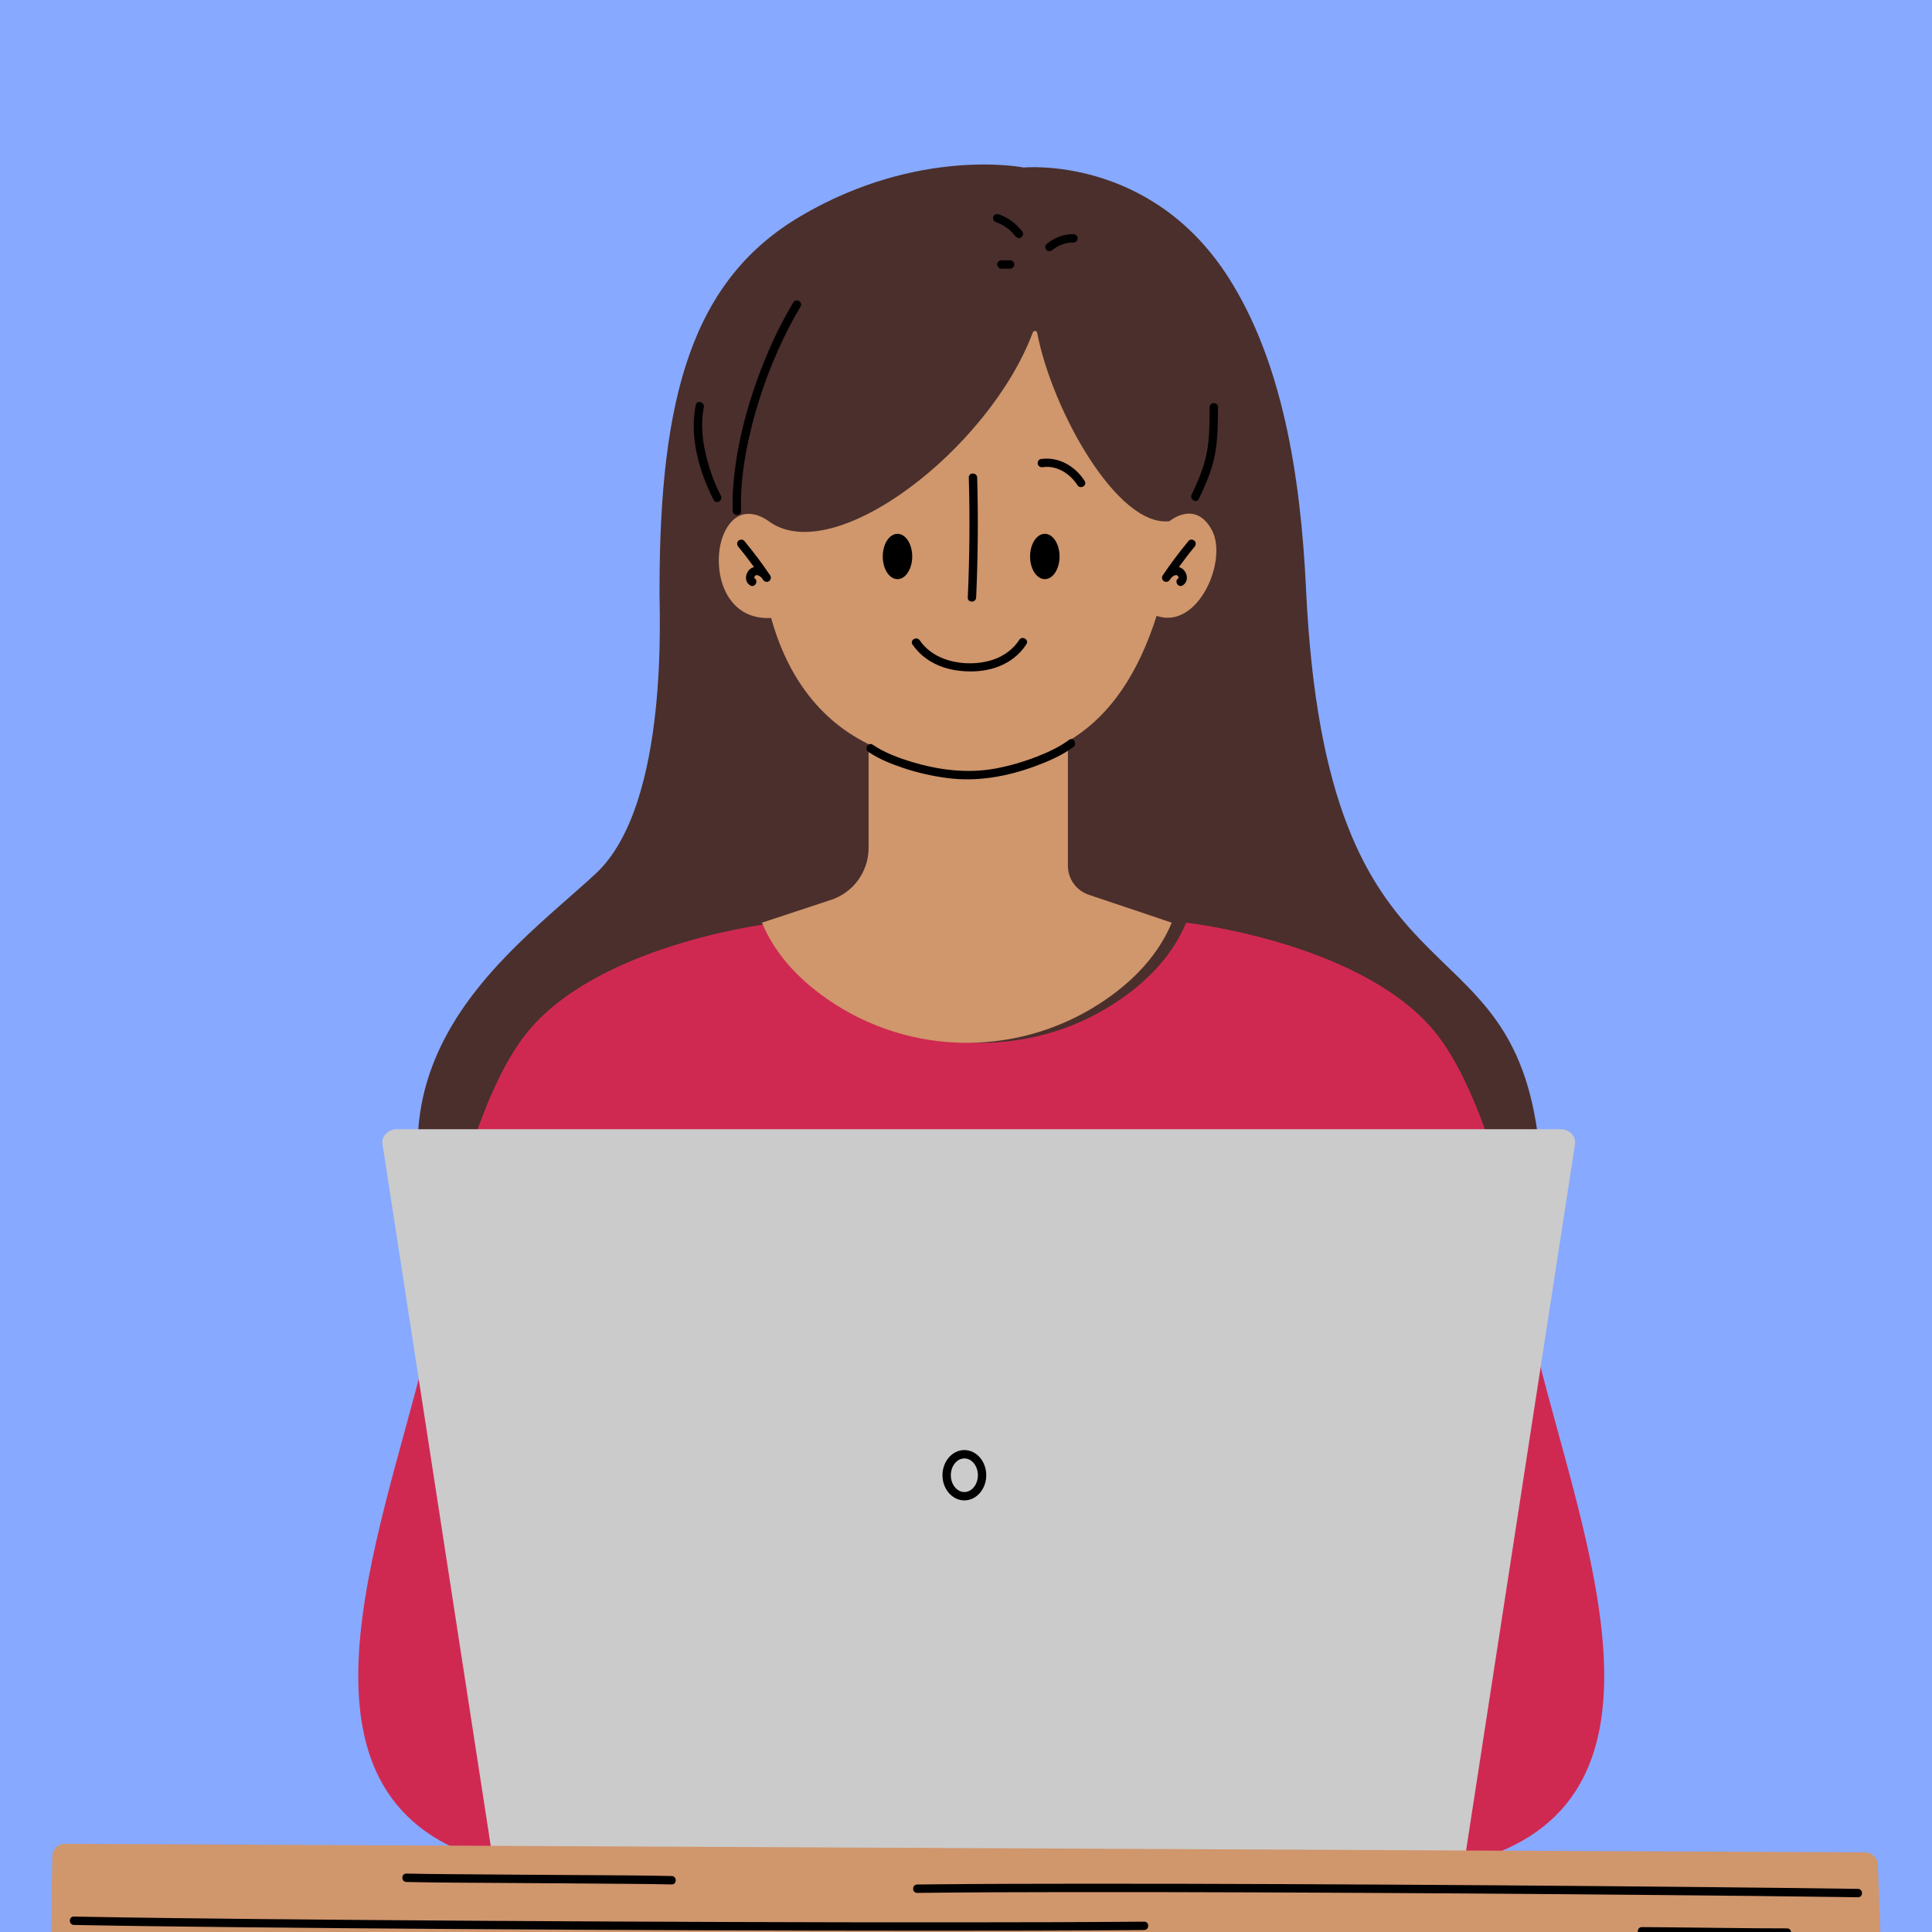
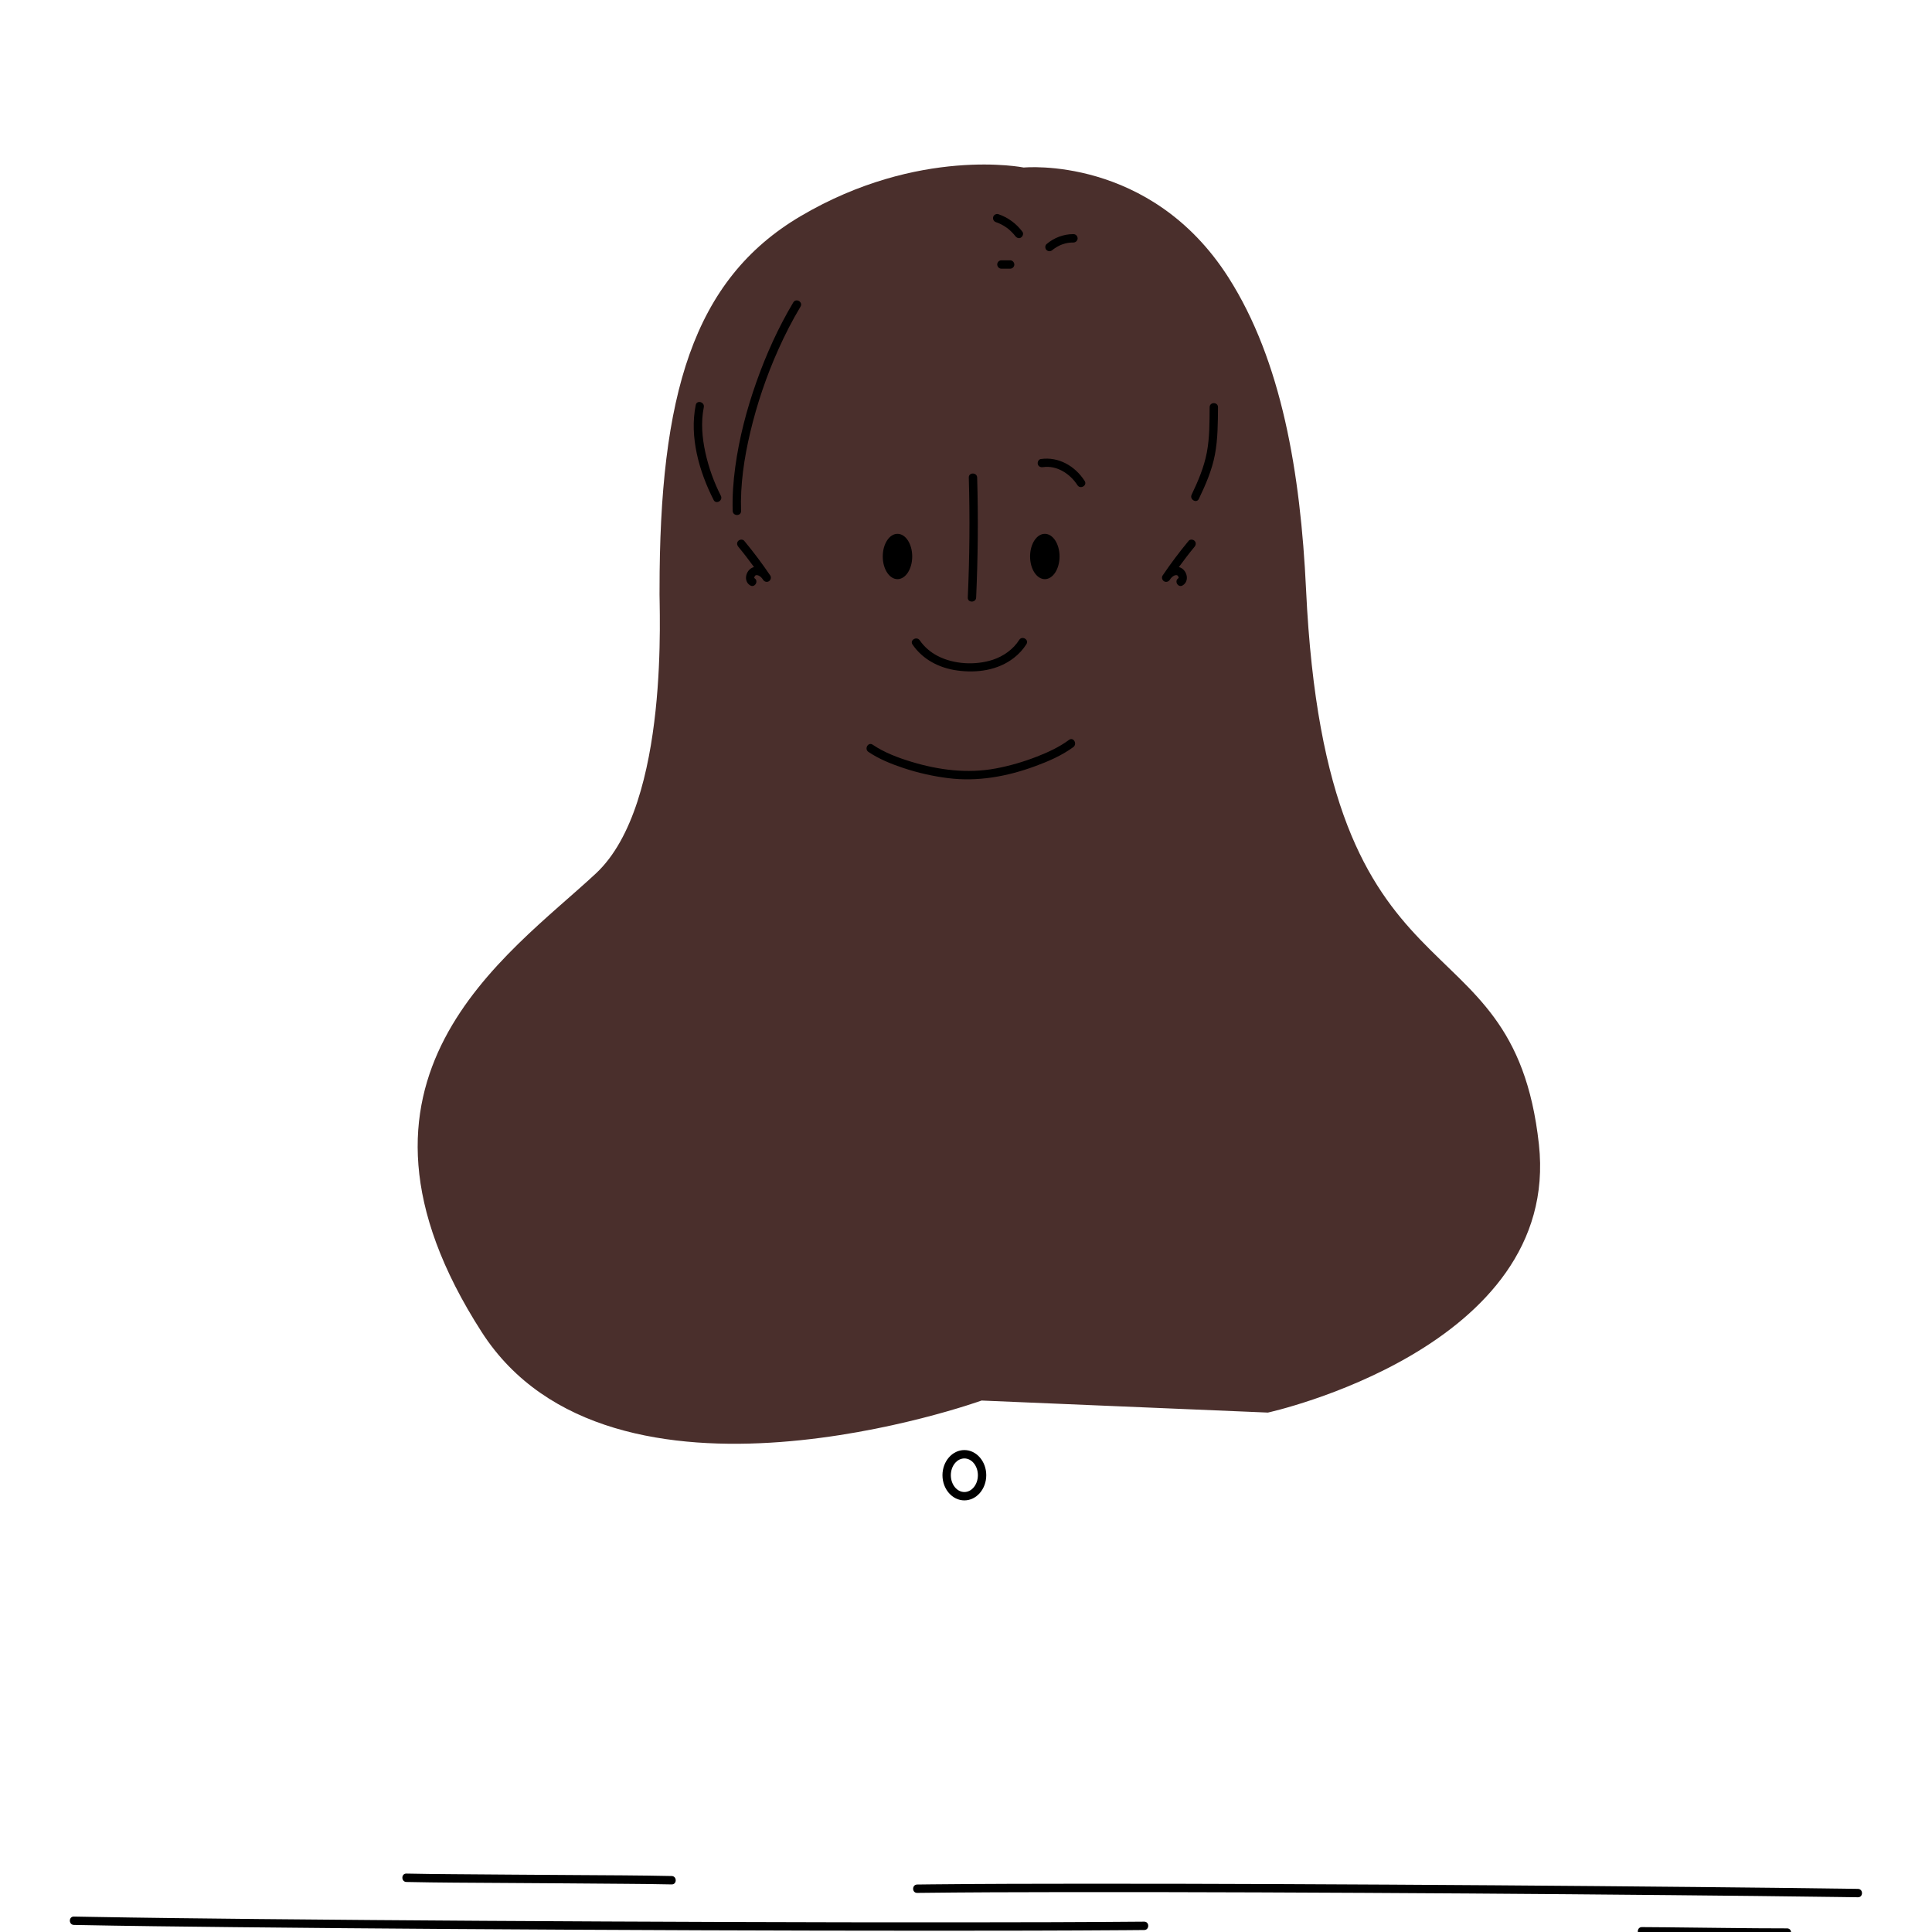
<svg xmlns="http://www.w3.org/2000/svg" width="458" height="458" viewBox="0 0 458 458" fill="none">
  <g clip-path="url(#clip0_536_1262)">
-     <rect width="458" height="458" fill="#87A9FF" />
    <path d="M300.568 334.866L232.693 332.012C232.693 332.012 144.969 363.637 114.198 315.788C75.563 255.715 120.37 226.548 141.276 207.048C159.042 190.475 156.172 143.163 156.354 139.835C156.328 93.85 164.203 66.35 189.755 51.267C217.828 34.694 242.698 39.715 242.698 39.715C242.698 39.715 272.703 36.767 291.209 65.767C303.823 85.543 308.302 112.038 309.615 139.782C314.448 242.381 358.604 214.642 364.813 271.267C370.12 319.668 300.568 334.866 300.568 334.866Z" fill="#4A2F2C" />
-     <path d="M350.833 440.657C300.469 435.824 164.755 435.824 114.391 440.657C65.406 425.47 89.901 365.048 100.49 322.089C100.49 322.089 108.13 263.569 126.125 243.376C144.125 223.178 184.036 218.73 184.036 218.73C187.219 226.391 192.99 232.298 199.474 236.808C208.37 243.001 218.547 246.412 228.87 247.079C229.302 247.11 229.734 247.136 230.167 247.157C230.568 247.173 230.964 247.178 231.365 247.188C231.776 247.199 232.193 247.209 232.609 247.209C233.026 247.209 233.443 247.199 233.859 247.188C234.26 247.178 234.656 247.173 235.057 247.157C235.49 247.136 235.922 247.11 236.354 247.079C246.672 246.412 256.854 243.001 265.75 236.808C272.234 232.298 278.005 226.391 281.188 218.73C281.188 218.73 321.099 223.178 339.099 243.376C357.094 263.569 364.734 322.089 364.734 322.089C375.323 365.048 399.818 425.47 350.833 440.657ZM350.833 440.657C300.469 435.824 164.755 435.824 114.391 440.657C65.406 425.47 89.901 365.048 100.49 322.089C100.49 322.089 108.13 263.569 126.125 243.376C144.125 223.178 184.036 218.73 184.036 218.73C187.219 226.391 192.99 232.298 199.474 236.808C208.37 243.001 218.547 246.412 228.87 247.079C229.302 247.11 229.734 247.136 230.167 247.157C230.568 247.173 230.964 247.178 231.365 247.188C231.776 247.199 232.193 247.209 232.609 247.209C233.026 247.209 233.443 247.199 233.859 247.188C234.26 247.178 234.656 247.173 235.057 247.157C235.49 247.136 235.922 247.11 236.354 247.079C246.672 246.412 256.854 243.001 265.75 236.808C272.234 232.298 278.005 226.391 281.188 218.73C281.188 218.73 321.099 223.178 339.099 243.376C357.094 263.569 364.734 322.089 364.734 322.089C375.323 365.048 399.818 425.47 350.833 440.657Z" fill="#D02951" />
-     <path d="M94.104 267.688H369.948C372.057 267.688 373.677 269.371 373.375 271.246L347.245 440.657H116.807L90.677 271.246C90.375 269.371 91.995 267.688 94.104 267.688ZM94.104 267.688H369.948C372.057 267.688 373.677 269.371 373.375 271.246L347.245 440.657H116.807L90.677 271.246C90.375 269.371 91.995 267.688 94.104 267.688Z" fill="#CBCBCB" />
    <mask id="mask0_536_1262" style="mask-type:luminance" maskUnits="userSpaceOnUse" x="12" y="77" width="434" height="390">
-       <path d="M12 77.407H446V466.293H12V77.407Z" fill="white" />
-     </mask>
+       </mask>
    <g mask="url(#mask0_536_1262)">
-       <path d="M182.807 146.511C185.865 157.563 192.349 169.767 205.906 176.412V201.017C205.906 206.72 202.177 211.751 196.729 213.412L180.625 218.73C183.807 226.392 189.578 232.298 196.062 236.808C216 250.683 242.401 250.683 262.333 236.808C268.818 232.298 274.588 226.392 277.776 218.73L258.302 212.178C255.25 211.251 253.161 208.433 253.161 205.241V175.735C263.396 169.72 269.969 159.251 274.187 146.001C284.021 149.386 291.167 132.798 287.271 125.631C283.328 118.381 277.229 123.553 277.229 123.553C264.812 124.996 249.365 97.105 245.875 78.902C245.766 78.345 245.036 78.282 244.838 78.808C234.542 106.303 197.891 134.662 182.406 123.683C182.406 123.683 175.963 118.381 172.026 125.631C168.385 132.324 170.38 147.121 182.807 146.511ZM12.401 440.043L12.005 459.918C11.969 461.595 13.312 462.98 14.989 462.991L442.932 466.053C444.646 466.069 446.026 464.642 445.958 462.928L445.156 442.027C445.094 440.418 443.776 439.142 442.161 439.131L15.422 437.09C13.781 437.079 12.432 438.397 12.401 440.043Z" fill="#D0966C" />
-     </g>
+       </g>
    <path d="M223.422 349.715C223.422 353.006 225.755 355.683 228.615 355.683C231.474 355.683 233.802 353.006 233.802 349.715C233.802 346.428 231.474 343.751 228.615 343.751C225.755 343.751 223.422 346.428 223.422 349.715ZM231.818 349.715C231.818 351.913 230.38 353.699 228.615 353.699C226.849 353.699 225.406 351.913 225.406 349.715C225.406 347.522 226.849 345.736 228.615 345.736C230.38 345.736 231.818 347.522 231.818 349.715ZM440.443 447.777C427.563 447.595 414.677 447.454 401.792 447.329C385.959 447.173 370.12 447.043 354.287 446.928C337.625 446.814 320.964 446.715 304.297 446.647C288.813 446.584 273.328 446.548 257.844 446.553C245.557 446.558 233.271 446.579 220.985 446.704C219.797 446.715 218.61 446.73 217.427 446.746C216.151 446.762 216.146 448.746 217.427 448.73C229.167 448.59 240.917 448.553 252.662 448.543C267.906 448.522 283.156 448.558 298.406 448.611C315.037 448.673 331.662 448.762 348.292 448.871C364.292 448.98 380.297 449.111 396.297 449.262C409.656 449.387 423.016 449.527 436.375 449.709C437.735 449.725 439.089 449.746 440.443 449.767C441.724 449.782 441.724 447.798 440.443 447.777ZM271.24 455.548C256.766 455.673 242.292 455.704 227.813 455.709C209.479 455.725 191.146 455.689 172.807 455.626C153.37 455.564 133.932 455.47 114.49 455.35C96.755 455.236 79.016 455.105 61.276 454.928C47.912 454.793 34.552 454.647 21.188 454.407C19.964 454.387 18.74 454.366 17.521 454.34C16.24 454.314 16.24 456.298 17.521 456.324C30.188 456.574 42.859 456.72 55.537 456.85C72.943 457.038 90.349 457.173 107.761 457.293C127.146 457.418 146.531 457.522 165.917 457.59C184.479 457.657 203.037 457.699 221.594 457.699C236.646 457.699 251.703 457.678 266.755 457.569C268.25 457.558 269.745 457.548 271.24 457.532C272.516 457.522 272.521 455.538 271.24 455.548ZM96.344 446.142C103.985 446.308 111.63 446.319 119.276 446.371C129 446.439 138.729 446.491 148.453 446.579C152.047 446.611 155.636 446.637 159.229 446.72C160.505 446.746 160.505 444.762 159.229 444.73C151.589 444.564 143.938 444.553 136.297 444.501C126.573 444.433 116.844 444.381 107.12 444.293C103.526 444.262 99.933 444.236 96.344 444.152C95.068 444.126 95.068 446.111 96.344 446.142ZM423.641 457.142C414.011 457.142 404.375 456.965 394.745 456.881C392.901 456.866 391.063 456.845 389.219 456.84C387.943 456.84 387.938 458.829 389.219 458.829C398.849 458.829 408.485 459.006 418.115 459.09C419.958 459.105 421.797 459.126 423.641 459.126C424.917 459.131 424.922 457.142 423.641 457.142ZM175.677 121.131C175.469 114.866 176.406 108.595 177.849 102.512C179.443 95.762 181.688 89.147 184.526 82.819C186.078 79.345 187.818 75.954 189.771 72.689C190.427 71.59 188.714 70.595 188.057 71.689C184.49 77.657 181.615 84.048 179.297 90.6C176.99 97.121 175.229 103.861 174.297 110.72C173.834 114.168 173.578 117.647 173.693 121.131C173.735 122.402 175.719 122.407 175.677 121.131ZM170.88 117.522C169.245 114.308 168.016 110.887 167.235 107.371C166.453 103.84 166.125 100.105 166.844 96.538C167.094 95.288 165.182 94.756 164.932 96.006C163.406 103.584 165.735 111.777 169.172 118.522C169.75 119.663 171.464 118.657 170.88 117.522ZM284.203 118.262C285.813 114.902 287.313 111.444 288.011 107.762C288.709 104.064 288.708 100.277 288.74 96.532C288.745 95.251 286.766 95.251 286.755 96.532C286.729 100.095 286.761 103.72 286.099 107.23C285.432 110.751 284.031 114.048 282.49 117.262C281.943 118.407 283.651 119.418 284.203 118.262ZM178.813 136.902C178.818 136.897 178.818 136.902 178.818 136.892C178.823 136.866 178.865 136.746 178.875 136.699C178.896 136.663 178.948 136.569 178.953 136.558C179.005 136.475 179.057 136.423 179.141 136.381C179.182 136.361 179.193 136.35 179.198 136.345C179.209 136.345 179.219 136.35 179.261 136.345C179.313 136.345 179.396 136.34 179.458 136.345C179.599 136.355 179.755 136.402 179.896 136.475C180.323 136.683 180.651 137.048 180.896 137.449C181.198 137.892 181.771 138.09 182.255 137.803C182.708 137.538 182.891 136.907 182.61 136.449C180.682 133.6 178.62 130.855 176.427 128.209C176.083 127.798 175.38 127.855 175.026 128.209C174.615 128.616 174.682 129.199 175.026 129.611C176.318 131.173 177.547 132.788 178.745 134.423C178.485 134.496 178.229 134.6 177.985 134.772C176.677 135.699 176.328 137.855 177.839 138.772C178.938 139.433 179.932 137.715 178.844 137.058C178.828 137.048 178.834 137.053 178.823 137.048V137.043C178.823 137.043 178.823 137.043 178.818 137.038C178.813 137.012 178.807 137.012 178.802 137.006C178.807 136.996 178.813 136.986 178.813 136.949C178.818 136.918 178.813 136.913 178.813 136.902ZM275.953 137.803C276.443 138.09 277.011 137.897 277.313 137.449C277.547 137.064 277.854 136.73 278.25 136.506C278.386 136.433 278.552 136.366 278.688 136.345C278.766 136.334 278.865 136.34 278.948 136.345C278.99 136.35 279 136.35 279.011 136.345C279.016 136.355 279.026 136.361 279.068 136.381C279.136 136.418 279.214 136.496 279.224 136.517C279.261 136.569 279.292 136.626 279.323 136.683C279.328 136.704 279.375 136.819 279.38 136.845C279.391 136.881 279.391 136.881 279.396 136.892C279.396 136.907 279.391 136.907 279.396 136.949C279.396 136.991 279.401 136.996 279.401 137.006C279.396 137.017 279.396 137.012 279.386 137.038C279.386 137.043 279.386 137.043 279.386 137.043C279.375 137.048 279.38 137.048 279.365 137.058C278.276 137.715 279.271 139.433 280.365 138.772C281.88 137.855 281.531 135.699 280.224 134.772C279.979 134.6 279.724 134.496 279.464 134.428C280.662 132.788 281.886 131.173 283.182 129.611C283.521 129.199 283.584 128.611 283.182 128.209C282.828 127.855 282.125 127.793 281.781 128.209C279.589 130.855 277.521 133.6 275.599 136.449C275.318 136.902 275.5 137.538 275.953 137.803ZM279.38 137.058C279.375 137.064 279.365 137.074 279.344 137.116C279.339 137.1 279.36 137.079 279.38 137.058ZM214.104 182.048C217.547 183.199 221.104 184.001 224.703 184.459C231.714 185.355 238.688 184.09 245.292 181.673C248.469 180.512 251.698 179.126 254.438 177.105C255.453 176.355 254.464 174.631 253.432 175.392C251.136 177.09 248.485 178.324 245.833 179.355C242.662 180.59 239.37 181.553 236.021 182.178C229.323 183.423 222.573 182.558 216.094 180.6C212.891 179.631 209.662 178.418 206.875 176.538C205.813 175.819 204.818 177.538 205.875 178.251C208.375 179.939 211.25 181.095 214.104 182.048ZM231.406 141.652C231.828 132.173 231.922 122.699 231.646 113.209C231.61 111.939 229.625 111.933 229.662 113.209C229.938 122.699 229.849 132.173 229.422 141.652C229.365 142.928 231.349 142.928 231.406 141.652ZM247.25 110.741C250.526 110.256 253.688 112.314 255.417 115.012C256.104 116.084 257.823 115.09 257.13 114.012C254.875 110.491 250.959 108.204 246.719 108.824C246.188 108.902 245.896 109.574 246.026 110.048C246.182 110.616 246.714 110.819 247.25 110.741ZM236.13 52.678C236.261 52.725 236.391 52.767 236.516 52.819C236.568 52.834 236.615 52.855 236.667 52.876C236.667 52.876 236.755 52.913 236.792 52.928C236.834 52.944 236.88 52.965 236.88 52.97C236.932 52.991 236.979 53.012 237.031 53.038C237.151 53.095 237.276 53.152 237.396 53.215C237.854 53.454 238.297 53.725 238.714 54.027C238.761 54.064 238.802 54.095 238.844 54.126C238.865 54.142 238.86 54.136 238.875 54.147C238.969 54.22 239.063 54.298 239.156 54.376C239.354 54.543 239.547 54.715 239.729 54.897C239.917 55.079 240.094 55.267 240.266 55.459C240.354 55.564 240.443 55.663 240.531 55.772C240.563 55.814 240.594 55.855 240.63 55.897C240.485 55.72 240.656 55.933 240.672 55.954C240.985 56.371 241.547 56.626 242.031 56.314C242.443 56.048 242.719 55.397 242.386 54.954C240.932 53.001 238.969 51.548 236.656 50.767C236.167 50.6 235.552 50.954 235.438 51.459C235.313 52.006 235.604 52.501 236.13 52.678ZM249.49 59.272C249.578 59.199 249.662 59.126 249.75 59.058C249.781 59.043 249.948 58.918 249.964 58.907C250.172 58.762 250.391 58.626 250.61 58.501C250.802 58.392 251 58.288 251.198 58.194C251.229 58.178 251.568 58.027 251.396 58.1C251.516 58.053 251.63 58.006 251.75 57.965C252.771 57.6 253.464 57.486 254.469 57.491C254.99 57.491 255.485 57.032 255.464 56.496C255.438 55.954 255.026 55.506 254.469 55.501C252.125 55.496 249.87 56.355 248.089 57.871C247.693 58.204 247.714 58.928 248.089 59.272C248.511 59.663 249.068 59.631 249.49 59.272ZM239.464 61.709C238.776 61.709 238.083 61.709 237.396 61.709C237.141 61.709 236.875 61.819 236.693 62.001C236.521 62.173 236.391 62.454 236.401 62.704C236.427 63.241 236.839 63.694 237.396 63.694C238.083 63.694 238.776 63.694 239.464 63.694C239.719 63.694 239.985 63.584 240.167 63.402C240.339 63.23 240.469 62.949 240.458 62.704C240.432 62.163 240.021 61.709 239.464 61.709ZM212.761 137.293C214.688 137.293 216.25 134.887 216.25 131.918C216.25 128.949 214.688 126.548 212.761 126.548C210.828 126.548 209.266 128.949 209.266 131.918C209.266 134.887 210.828 137.293 212.761 137.293ZM247.688 137.293C249.615 137.293 251.177 134.887 251.177 131.918C251.177 128.949 249.615 126.548 247.688 126.548C245.755 126.548 244.193 128.949 244.193 131.918C244.193 134.887 245.755 137.293 247.688 137.293ZM216.323 152.798C218.776 156.371 222.672 158.361 226.906 158.944C231.589 159.59 236.589 158.913 240.386 155.933C241.537 155.032 242.542 153.944 243.323 152.704C244.011 151.621 242.292 150.621 241.615 151.699C240.229 153.897 237.88 155.584 235.339 156.413C231.25 157.746 226.141 157.501 222.292 155.506C220.594 154.626 219.12 153.376 218.037 151.798C217.318 150.751 215.599 151.741 216.323 152.798Z" fill="black" />
  </g>
  <defs>
    <clipPath id="clip0_536_1262">
      <rect width="458" height="458" fill="white" />
    </clipPath>
  </defs>
</svg>